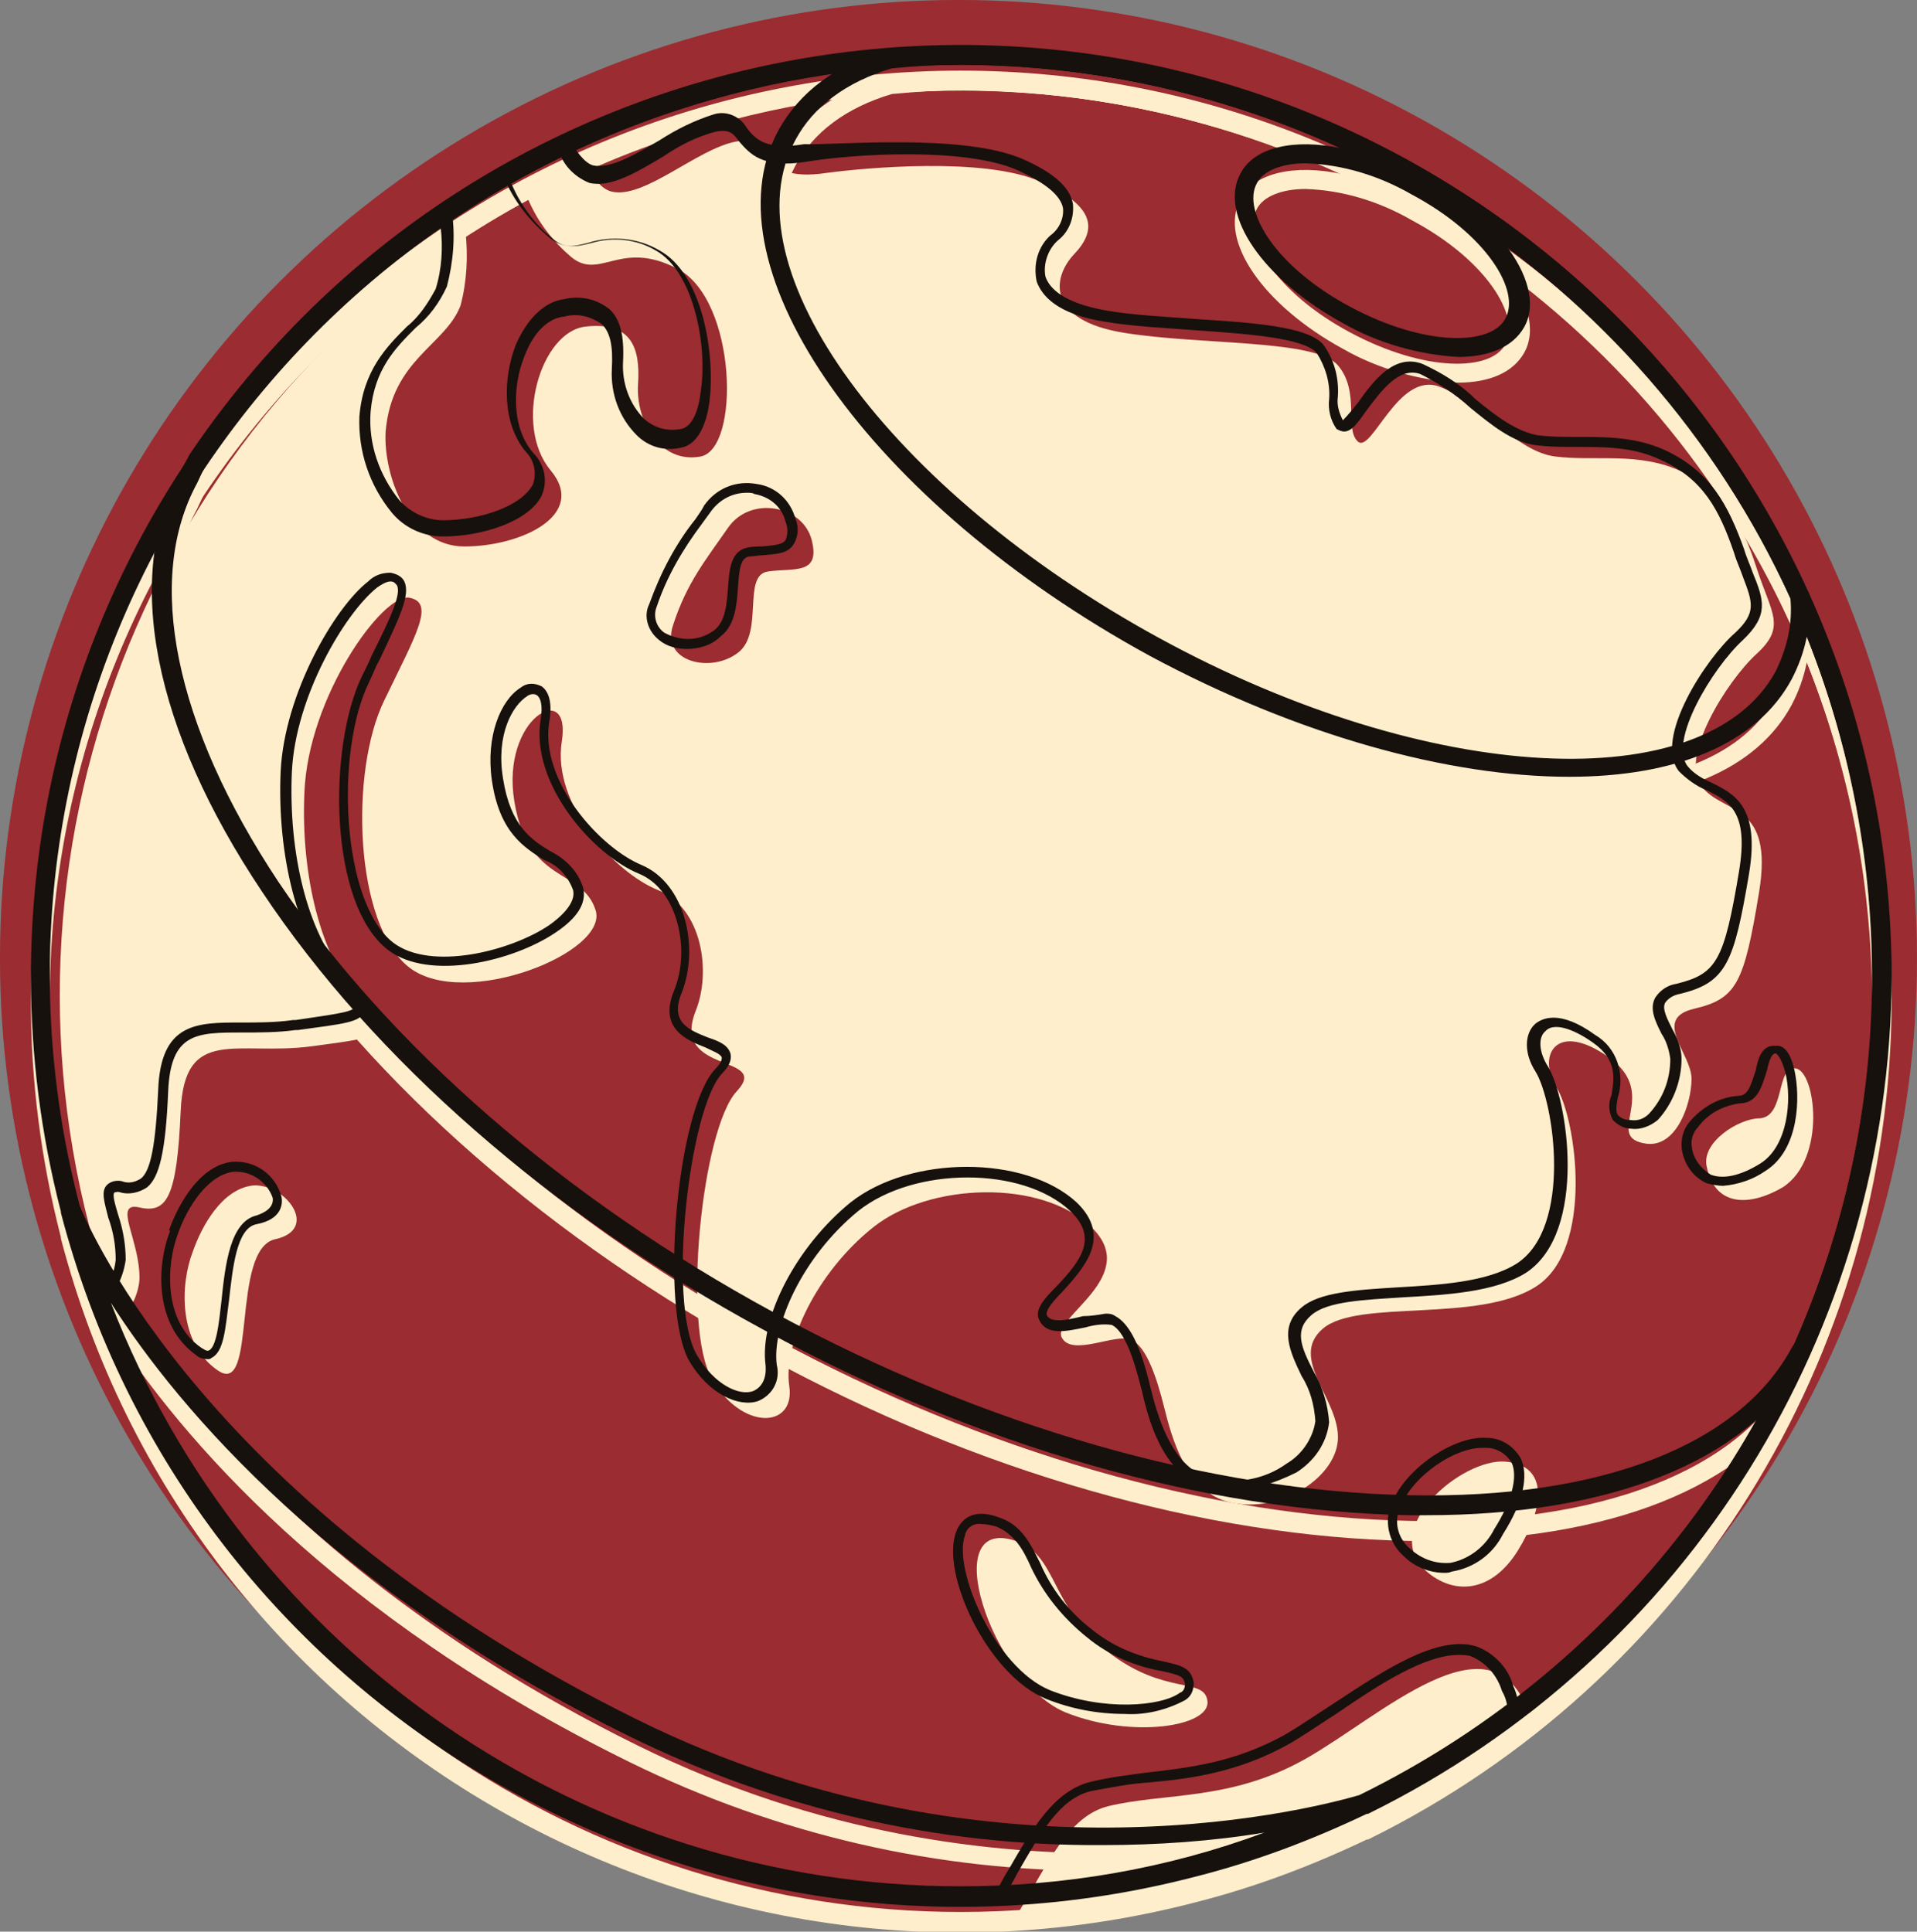
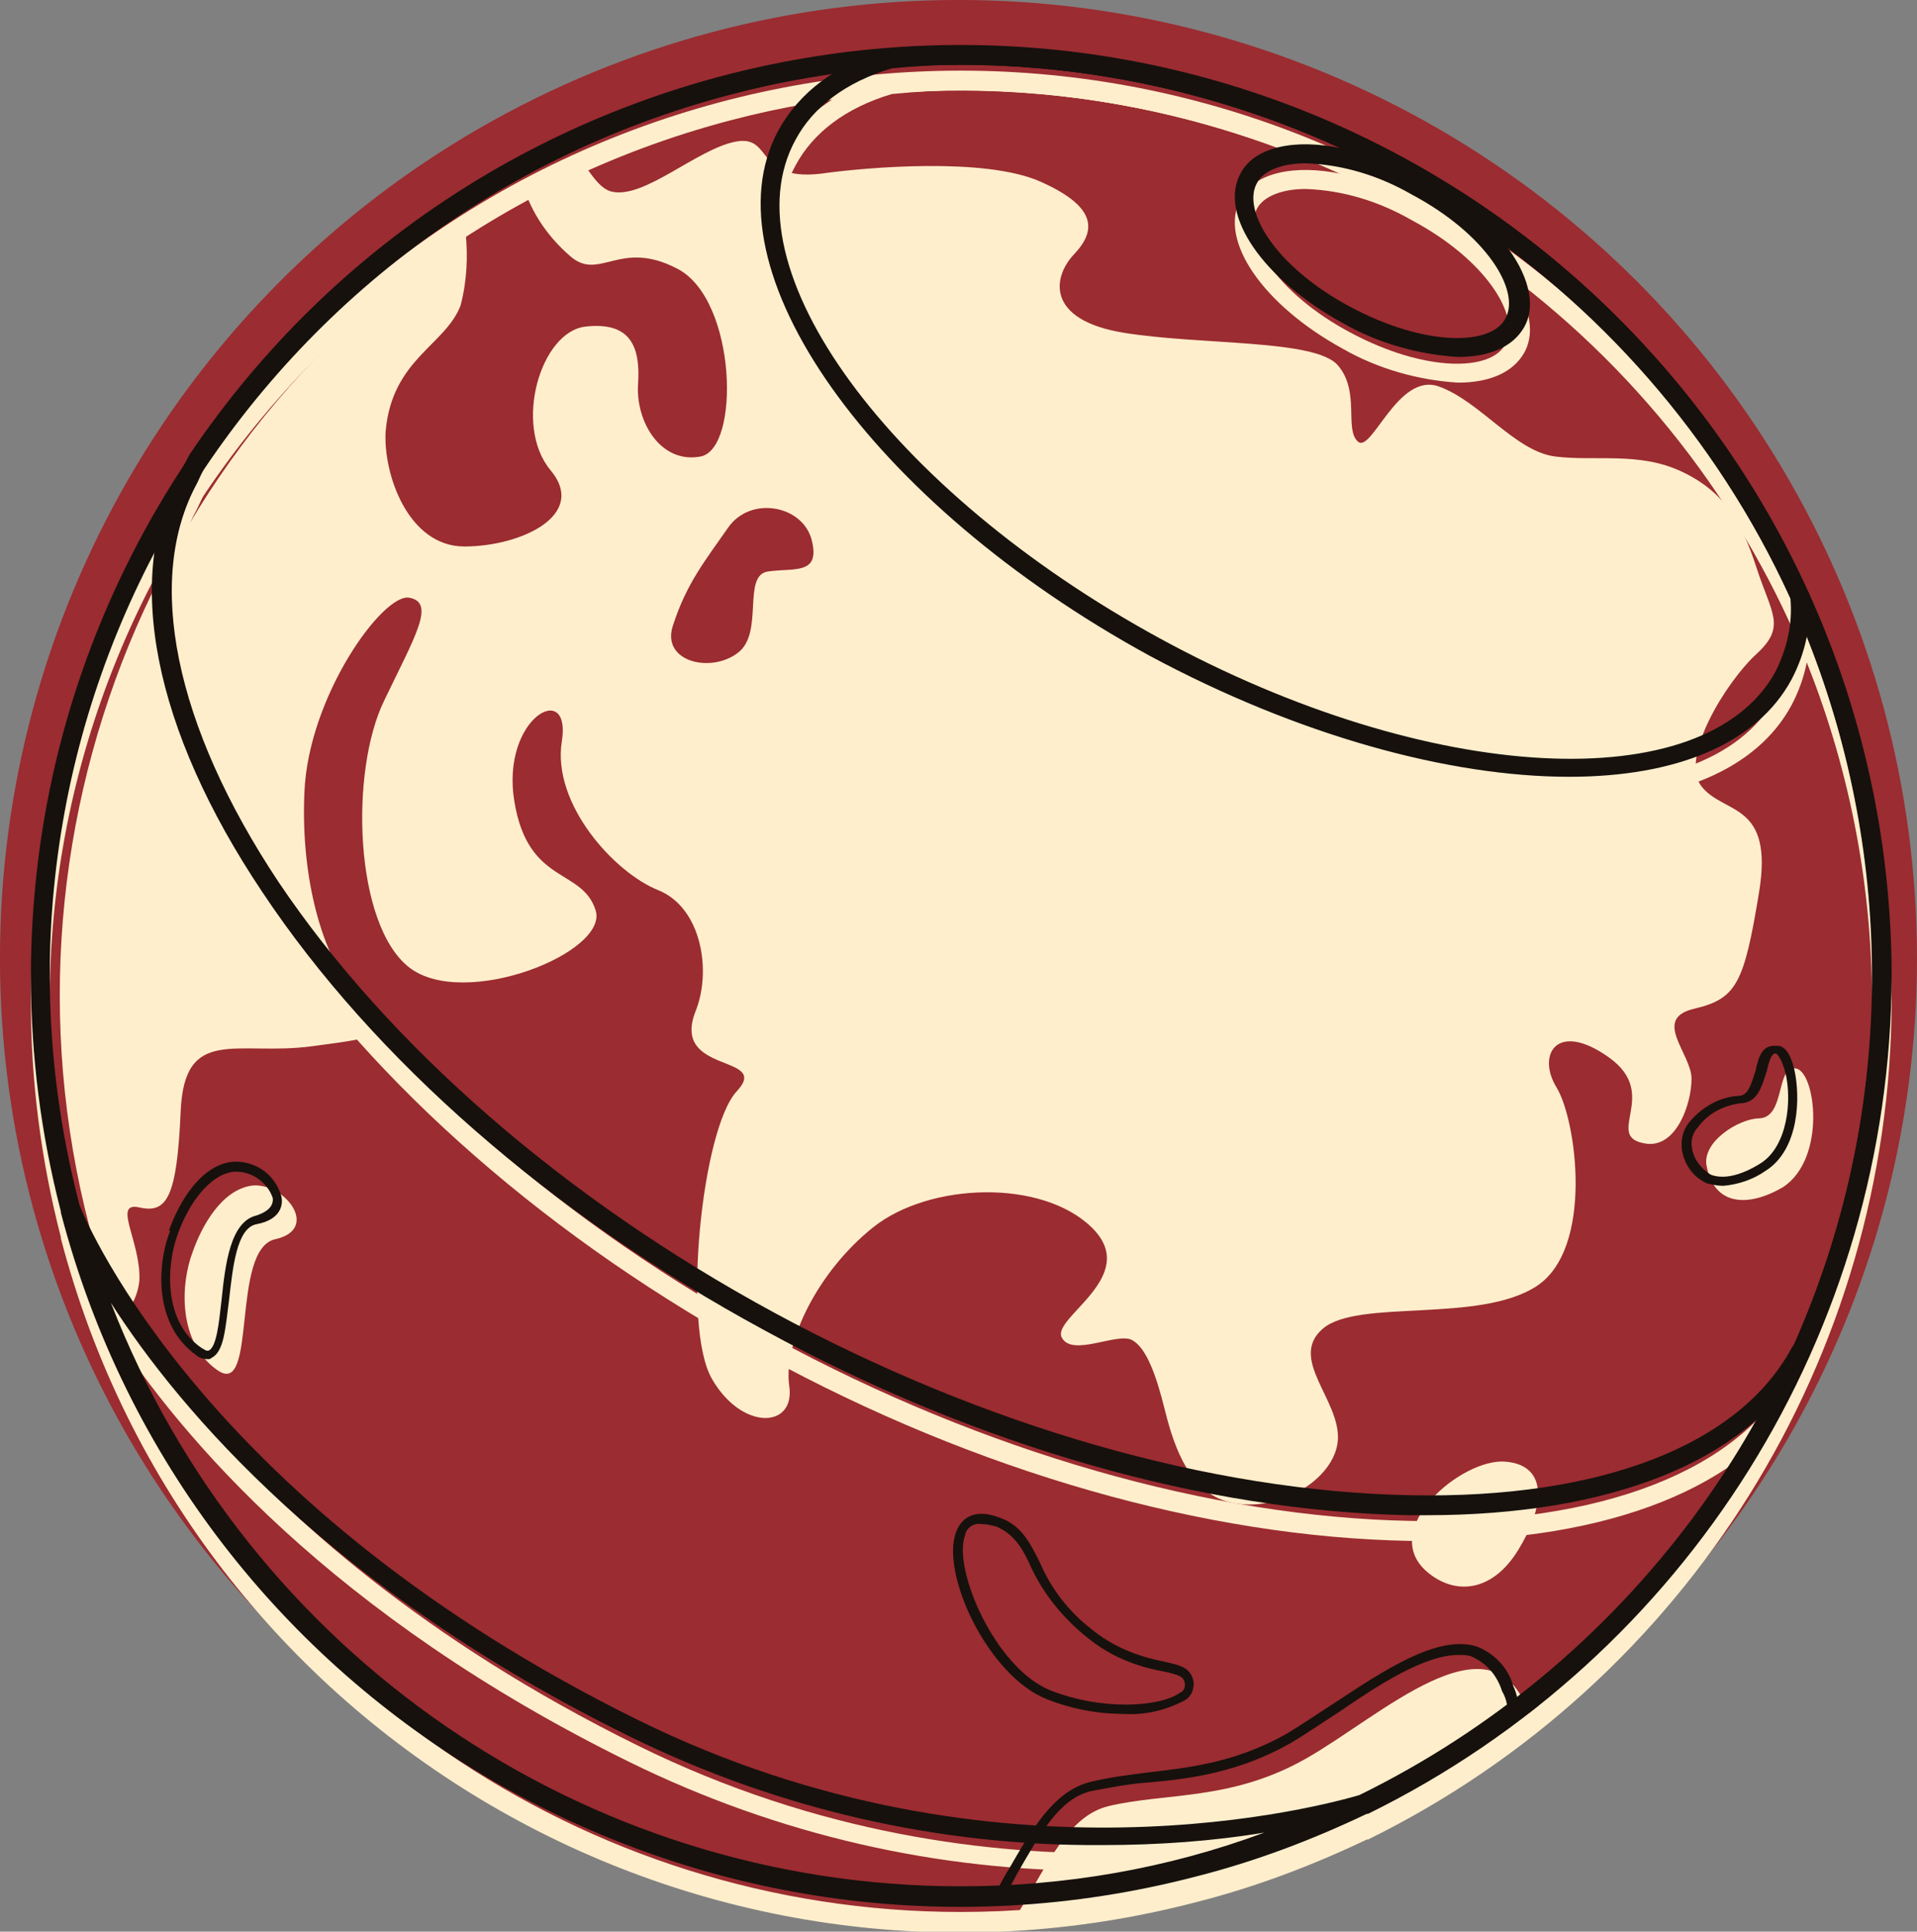
<svg xmlns="http://www.w3.org/2000/svg" version="1.1" id="Layer_1" x="0px" y="0px" viewBox="0 0 153.4 154.6" enable-background="new 0 0 153.4 154.6" xml:space="preserve">
  <rect x="0" y="0" width="153.4" height="154.6" fill="#808080" stroke="none" />
  <g transform="translate(-26.702 -26.702)">
    <circle fill="#9B2C31" cx="103.4" cy="103.4" r="76.7" />
    <g transform="translate(29.175 30.372)">
      <g transform="translate(0 2.055)">
        <g transform="translate(58.395)">
          <path fill="#FFEECC" d="M64.7,58.5c-9.6,0-21.7-3.3-33.6-9.7C8.8,36.6-4.5,17.8,1.4,6.8C3.1,3.7,6,1.5,10.2,0.3l0.2,0      C12.4,0.1,14.3,0,16,0c29.2,0,55.7,17.1,67.8,43.7l0.1,0.1l0,0.1c0.2,2.4-0.3,4.7-1.4,6.8l0,0C79.7,55.9,73.2,58.5,64.7,58.5z       M10.5,1.8C6.8,2.9,4.2,4.9,2.8,7.5c-5.6,10.2,7.5,28.1,29.1,39.9s43.7,12.9,49.3,2.7l0,0c0.9-1.8,1.4-3.8,1.2-5.9      C70.5,18.3,44.6,1.6,16,1.5C14.4,1.5,12.6,1.6,10.5,1.8z" />
        </g>
        <g transform="translate(9.701)">
          <path fill="#FFEECC" d="M102,117.6c-0.5,0-0.9,0-1.4,0c-16.3-0.3-34.6-5.5-51.6-14.8c-17-9.2-31.3-21.7-40.2-35.1      c-8.7-13-11.1-25.2-6.6-33.5l0.8-1.5c23-34.1,69.3-43,103.3-20c30,20.3,41.1,59.2,26.2,92.2l-0.4,0.8l-0.1-0.1      C127.5,113.3,116.6,117.6,102,117.6z M64.7,1.5c-24.2,0-46.8,12-60.4,32L3.6,35c-4.2,7.7-1.8,19.4,6.5,31.9      C18.9,80,33,92.3,49.8,101.4c16.8,9.1,34.9,14.3,50.9,14.6c15.2,0.3,26.3-4,30.5-11.8l0.2-0.3c16.3-36.8-0.3-79.8-37.1-96.1      C84.9,3.7,74.9,1.5,64.7,1.5z" />
        </g>
        <path fill="#FFEECC" d="M148.9,74.4C148.8,33.3,115.5,0,74.4,0S0,33.4,0,74.5c0,6.3,0.8,12.6,2.4,18.8h0l0,0.1     c10.4,39.8,51.1,63.5,90.9,53.1c4.7-1.2,9.2-2.9,13.6-5l0.1,0l0,0C132.6,128.9,148.8,102.9,148.9,74.4z M105.6,20.9     c-6-3.2-8.7-7.7-7.5-9.9c0.5-1,2-1.6,3.9-1.6c3,0.1,5.9,1,8.5,2.5c6,3.2,8.7,7.7,7.5,9.9l0,0C116.9,24,111.6,24.1,105.6,20.9     L105.6,20.9z M74.4,147.3c-30.1,0-57.1-18.6-68-46.7c5.5,8.6,17.7,23,41.5,34.7c11.8,5.8,24.7,8.8,37.9,8.7c4.3,0,8.7-0.3,12.9-1     C90.9,145.9,82.7,147.3,74.4,147.3z M106.3,140c-2.4,0.7-28.9,8.2-57.7-6c-34.3-16.9-44-39.4-44.7-41.2     C-6.3,53.9,17.1,14.1,56,3.9c16.3-4.3,33.6-2.7,48.9,4.3c-3.8-0.8-7-0.1-8.1,2c-1.8,3.3,1.8,8.5,8.2,12c2.8,1.6,6,2.5,9.2,2.7     c2.5,0,4.4-0.8,5.3-2.4l0,0c1-1.8,0.3-4.3-1.6-6.7C150.1,39.8,157,85.4,133,117.8C126,127.2,116.9,134.8,106.3,140L106.3,140z" />
      </g>
      <g transform="translate(0.385 5.768)">
        <path fill="#FFEECC" d="M133.3,53.5c-1.8-2.3,2-8.4,4.4-10.6s1.2-3.2,0-6.9s-2.6-6.1-6-7.7s-6.9-0.8-10.1-1.2s-6-4.4-9.3-5.6     s-5.4,5.4-6.5,4.4s0.2-4-1.6-6.1s-10.9-1.6-17.1-2.6s-5.8-4.4-4-6.3s1.8-3.8-2.7-5.8S66.3,4,63.3,4.4c-5.9,0.9-4.2-3.1-7.3-2.5     s-7.3,4.6-9.9,4c-0.9-0.2-1.6-1.3-2.3-2.3c-1.6,0.8-3.1,1.6-4.6,2.4c0.7,1.9,1.9,3.6,3.5,5c2.4,2.2,4-1.4,8.7,1.1s5,14.4,1.8,15     s-5.2-2.8-5-5.8s-0.6-5-4.2-4.6s-5.8,7.9-2.8,11.5s-2.4,6.1-6.9,6.1s-6.5-5.8-6.3-9.2c0.5-5.8,4.8-6.9,6-10.1     c0.5-1.9,0.6-3.9,0.4-5.8C6.1,28.1-5.4,64.3,6.7,96.3c0.9-0.9,1.5-2.1,1.6-3.3c0.1-3.1-2.2-6.3,0-5.8s3-0.8,3.3-7.7     s4.5-4.4,10.5-5.2s6.4-0.8,3.6-4s-4.5-9.5-4.2-16.3c0.3-7.7,6.3-16,8.4-15.6s0.5,3-2,8.2c-2.8,5.7-2.4,18,2,21.4s16-1.2,14.9-4.6     s-5.4-2-6.5-8.7s4.6-9.8,3.8-4.8s4.2,10.5,7.7,11.9s4.3,6.5,3,9.7c-2,5.1,6.1,3.4,3.3,6.4s-4.4,18.8-2,23s6.7,4,6.2,0.6     s2.2-9.1,6.7-12.7s13.5-3.9,17.5,0s-3.2,7.2-2.4,8.8s4.4-0.4,5.6,0.2s2,3,2.6,5.4s1.7,6.5,4.9,7.5c4,1.2,8.8-1.7,9-4.9     s-4-6.5-1.2-8.9s12.5-0.4,17.1-3.4s3.2-13.3,1.6-15.9s0-5.4,4.2-2.4s-0.6,6.4,3,6.9c2.4,0.3,3.6-3.2,3.6-5.2s-3.2-4.8,0.2-5.6     s4-2,5.2-9.3S135.1,55.8,133.3,53.5z M58.6,36.3c-2.1,0.3-0.3,4.9-2.4,6.5C54,44.5,50,43.5,51,40.6c1.1-3.4,2.6-5.2,4.4-7.8     s6-1.8,6.7,1S60.7,36,58.6,36.3L58.6,36.3z" />
-         <path fill="#16110D" d="M95.7,109.9c-0.7,0-1.4-0.1-2.1-0.3c-3.5-1.1-4.6-5.6-5.1-7.8c-0.3-1.1-1.1-4.6-2.4-5.2     c-0.7-0.1-1.4,0-2.1,0.2c-1.5,0.3-3.1,0.7-3.7-0.6c-0.4-0.8,0.4-1.7,1.4-2.7c2-2.1,3.3-3.9,1.1-6c-3.8-3.6-12.5-3.6-17,0     c-4.5,3.7-6.9,9.2-6.5,12.3c0.3,1.2-0.3,2.4-1.5,2.9c-1.5,0.5-3.9-0.5-5.5-3.2c-2.4-4.2-1-20.2,2.1-23.4c0.5-0.5,0.5-0.8,0.5-0.9     c-0.1-0.3-0.7-0.5-1.3-0.8c-1.5-0.6-3.8-1.5-2.5-4.6c1.3-3.2,0.3-8-2.8-9.3c-3.7-1.5-8.7-7.2-7.9-12.3c0.2-1.2,0-1.8-0.3-2     s-0.7,0-0.8,0.1c-1.1,0.7-2.5,3-1.9,6.6c0.6,3.8,2.3,4.9,3.8,5.8c1.2,0.6,2.2,1.6,2.6,2.9c0.3,1.2-0.4,2.4-2.2,3.6     c-3.4,2.3-10.1,3.9-13.4,1.4c-4.8-3.7-4.8-16.3-2.1-21.9c0.3-0.6,0.6-1.2,0.8-1.7c1.4-2.8,2.4-4.9,2-5.6     c-0.1-0.1-0.2-0.3-0.5-0.3c-0.1,0-0.4,0-1.1,0.5c-2.6,2.1-6.5,8.7-6.8,14.7c-0.3,6.6,1.3,12.9,4.1,16.1c1.4,1.5,2,2.4,1.7,3.1     c-0.3,0.9-1.7,1-5.3,1.5l-0.2,0c-1.4,0.2-2.9,0.2-4.3,0.2c-3.6,0-5.7,0-5.9,4.7c-0.2,4.8-0.7,6.9-1.7,7.7     c-0.6,0.4-1.4,0.6-2.1,0.4c-0.3-0.1-0.4,0-0.5,0c-0.2,0.2,0.1,1.1,0.3,1.8c0.4,1.2,0.6,2.4,0.6,3.6C7,92.8,6.4,94,5.4,95L5,95.5     l-0.2-0.6c-12.2-32.2-0.6-68.5,28-87.7l0.5-0.4l0,0.7c0.3,2,0.1,4.1-0.4,6c-0.6,1.3-1.4,2.4-2.5,3.3c-1.6,1.6-3.3,3.3-3.6,6.7     c-0.2,2.6,0.7,5.1,2.3,7.1c0.9,1,2.2,1.6,3.5,1.6c2.9,0,6.3-1.1,7.2-2.9c0.3-0.9,0.1-1.9-0.6-2.6c-1.9-2.3-1.8-5.9-0.8-8.5     c0.9-2.1,2.3-3.5,3.9-3.7c1.3-0.3,2.6,0,3.6,0.8c0.9,0.8,1.2,2.2,1.1,4.2c-0.1,1.7,0.5,3.4,1.7,4.6c0.8,0.7,1.8,1,2.9,0.8     c0.8-0.1,1.4-1.2,1.6-2.9c0.6-3.6-0.5-9.7-3.6-11.4c-1.5-0.9-3.4-1.1-5.1-0.6c-1.2,0.3-2.3,0.6-3.6-0.6c-1.6-1.4-2.9-3.1-3.6-5.1     l-0.1-0.3l0.3-0.1c1.6-0.9,3.2-1.7,4.6-2.4l0.3-0.2l0.2,0.3c0.6,1,1.3,2,2,2.2c1.4,0.3,3.4-0.9,5.3-2c1.4-0.9,2.8-1.6,4.4-2.1     c1-0.3,2.1,0.2,2.6,1.1c0.7,0.9,1.5,1.8,4.6,1.3C64,2.2,74.2,1.2,79,3.3c2.5,1.1,3.8,2.3,4,3.6c0.1,1.1-0.3,2.2-1.2,2.9     c-0.8,0.7-1.2,1.9-1,2.9c0.3,0.9,1.4,2.1,4.8,2.7c2.2,0.4,4.8,0.5,7.3,0.7c4.7,0.3,8.8,0.6,10.1,2c0.9,1.2,1.3,2.7,1.2,4.2     c-0.1,0.7,0.1,1.3,0.4,1.9c0.4-0.4,0.8-0.9,1.2-1.4c1.2-1.7,2.9-4,5.2-3.1c1.5,0.7,3,1.6,4.2,2.8c1.7,1.4,3.3,2.6,5,2.9     c3.2,0.4,6.7-0.4,10.2,1.2c3.6,1.7,5,4.3,6.3,7.9c0.2,0.7,0.5,1.3,0.7,1.9c0.9,2.2,1.3,3.4-0.8,5.4c-2.4,2.2-6,8.1-4.4,10.1     c0.5,0.6,1.2,1,1.9,1.3c1.8,0.9,3.9,1.9,3,7.3c-1.2,7.1-1.8,8.7-5.5,9.6c-0.5,0.1-0.9,0.3-1.2,0.7c-0.3,0.5,0.2,1.4,0.6,2.2     c0.4,0.7,0.7,1.5,0.7,2.3c0,1.8-0.7,3.6-1.9,4.9c-0.6,0.5-1.4,0.8-2.1,0.7c-0.6,0-1.1-0.3-1.5-0.7c-0.3-0.6-0.4-1.3-0.1-2     c0.2-1.3,0.5-2.8-1.5-4.2c-1.7-1.2-3.2-1.6-3.8-0.9c-0.6,0.5-0.5,1.7,0.2,2.8c1.6,2.6,3.2,13.2-1.7,16.5c-2.5,1.6-6.5,1.8-10,2     c-3,0.2-5.9,0.3-7.2,1.4c-1.4,1.2-0.9,2.5,0.2,4.6c0.7,1.2,1.1,2.6,1.2,4c-0.2,1.7-1.2,3.1-2.6,4     C99.1,109.3,97.4,109.8,95.7,109.9z M85.6,95.7c0.3,0,0.5,0,0.8,0.2c1.1,0.6,2,2.3,2.8,5.7c0.5,2,1.6,6.3,4.6,7.2     c2.2,0.6,4.5,0.2,6.3-1.1c1.2-0.7,2.1-2,2.3-3.4c-0.1-1.3-0.4-2.5-1.1-3.6c-0.9-1.9-1.9-3.9,0-5.5c1.4-1.2,4.3-1.4,7.6-1.6     c3.4-0.2,7.2-0.4,9.6-1.9c4.5-2.9,3-13,1.5-15.4c-0.9-1.4-0.9-3,0-3.8c0.5-0.4,1.9-1.2,4.8,0.9c1.7,1,2.4,3.1,1.8,5     c-0.1,0.6-0.2,1.1,0,1.4c0.3,0.3,0.6,0.4,1,0.4c0.6,0.1,1.1-0.1,1.5-0.5c1.1-1.2,1.7-2.7,1.7-4.4c-0.1-0.7-0.3-1.4-0.7-2     c-0.5-1-1-2-0.5-2.9c0.4-0.6,1-1,1.7-1.1c3.2-0.8,3.8-1.8,5-9c0.8-4.8-0.8-5.6-2.6-6.5c-0.8-0.3-1.6-0.9-2.2-1.5     c-2.1-2.6,2.2-9.1,4.5-11.1c1.7-1.6,1.4-2.4,0.6-4.5c-0.2-0.6-0.5-1.2-0.7-1.9c-1.2-3.5-2.5-5.9-5.8-7.4c-3.3-1.6-6.7-0.8-10-1.2     c-1.9-0.2-3.7-1.7-5.3-3c-1.2-1.1-2.6-2-4-2.7c-1.7-0.6-3.1,1.3-4.3,2.9c-0.7,1-1.2,1.7-1.8,1.7c-0.2,0-0.4-0.1-0.6-0.2     c-0.5-0.7-0.7-1.6-0.6-2.4c0.1-1.3-0.3-2.6-1-3.7c-1.1-1.2-5.4-1.5-9.6-1.8c-2.5-0.2-5.1-0.3-7.4-0.7c-3.8-0.6-5-2.1-5.4-3.2     c-0.3-1.4,0.1-2.8,1.1-3.7c0.7-0.5,1.1-1.4,1-2.2c-0.2-1-1.4-2-3.6-3c-4.2-1.9-13.3-1.3-16.9-0.7c-3.6,0.6-4.6-0.7-5.4-1.6     c-0.5-0.7-0.8-1-1.9-0.8c-1.5,0.4-2.9,1.1-4.2,2c-2.2,1.3-4.2,2.5-5.9,2.1c-1-0.4-1.9-1.2-2.3-2.2c-1.3,0.6-2.6,1.3-4,2.1     c0.7,1.7,1.8,3.3,3.3,4.5c1,0.9,1.7,0.7,2.9,0.4c1.9-0.6,4-0.4,5.7,0.6c3.5,1.9,4.5,8.4,4,12.2c-0.3,2.1-1.1,3.4-2.3,3.6     c-1.3,0.3-2.6-0.1-3.5-1c-1.4-1.4-2.1-3.3-2-5.3c0.1-1.8-0.1-2.9-0.8-3.6c-0.9-0.6-1.9-0.9-3-0.6c-1.3,0.1-2.5,1.3-3.2,3.2     c-0.9,2.2-1.1,5.6,0.7,7.7c0.9,0.9,1.2,2.2,0.7,3.4c-1,2.1-4.8,3.3-7.9,3.3c-1.6,0-3.1-0.7-4.1-1.9c-1.8-2.2-2.7-4.9-2.6-7.7     c0.3-3.7,2.2-5.6,3.8-7.2c1-0.8,1.7-1.9,2.3-3c0.5-1.6,0.6-3.3,0.4-5C5,27.2-6.3,62.5,5.3,94c0.6-0.7,1-1.6,1.1-2.6     c0-1.2-0.2-2.3-0.6-3.4c-0.3-1.2-0.6-2.1-0.1-2.6c0.3-0.3,0.8-0.4,1.2-0.3c0.5,0.2,1,0.1,1.5-0.2c0.8-0.6,1.2-2.7,1.4-7.1     c0.2-5.4,3.1-5.4,6.6-5.4c1.4,0,2.8,0,4.2-0.2l0.2,0c2.6-0.4,4.5-0.6,4.7-1c0.1-0.4-0.9-1.5-1.6-2.3c-2.9-3.3-4.6-9.8-4.3-16.6     c0.3-6.2,4.3-13.1,7-15.2c0.5-0.5,1.1-0.7,1.8-0.7c0.5,0.1,0.9,0.3,1.1,0.7c0.5,1.1-0.4,2.9-2,6.3c-0.3,0.5-0.5,1.1-0.8,1.7     c-2.8,5.7-2.2,17.7,1.9,20.9c3,2.3,9.4,0.7,12.5-1.4c1.4-1,2.1-2,1.9-2.8c-0.4-1.1-1.2-2-2.3-2.4c-1.6-1-3.6-2.2-4.2-6.4     c-0.5-3.5,0.7-6.4,2.3-7.4c0.5-0.4,1.1-0.4,1.7-0.1c0.4,0.3,0.9,1,0.6,2.8c-0.8,4.7,4,10.1,7.4,11.5c3.5,1.5,4.6,6.6,3.2,10.2     c-1,2.4,0.6,3,2.1,3.6c0.9,0.3,1.6,0.6,1.8,1.3c0.1,0.5-0.1,1-0.7,1.6c-2.6,2.8-4.4,18.3-2,22.5c1.4,2.4,3.4,3.3,4.5,2.9     c0.7-0.3,1.1-1,1-2.1c-0.5-3.8,2.5-9.5,6.8-13c4.8-3.8,14-3.8,18.1,0c2.9,2.8,0.5,5.3-1.1,7.1c-0.7,0.7-1.4,1.5-1.3,1.9     c0.3,0.7,1.7,0.4,2.9,0.1C84.4,95.9,85,95.8,85.6,95.7L85.6,95.7z M52.1,42.5c-0.8,0-1.6-0.2-2.2-0.7c-0.9-0.7-1.3-1.9-0.8-2.9     c0.9-2.5,2.1-4.8,3.7-6.8c0.2-0.3,0.5-0.7,0.7-1.1c1-1.4,2.6-2,4.2-1.7c1.5,0.2,2.7,1.3,3.1,2.8c0.3,0.7,0.2,1.5-0.2,2.1     c-0.5,0.7-1.4,0.7-2.4,0.8c-0.4,0-0.7,0.1-1.1,0.1l0,0c-0.7,0.1-0.8,1-0.9,2.4s-0.2,3.1-1.4,4C54.1,42.2,53.1,42.5,52.1,42.5     L52.1,42.5z M56.9,30c-1.1,0-2.1,0.5-2.8,1.4c-0.3,0.4-0.5,0.7-0.8,1.1c-1.5,2-2.8,4.2-3.6,6.6c-0.3,0.7-0.1,1.6,0.6,2.1     c1.3,0.7,2.8,0.7,4-0.2c0.9-0.7,1-2.1,1.1-3.4c0.1-1.4,0.2-2.9,1.5-3.2l0,0c0.4-0.1,0.8-0.1,1.2-0.1c0.9-0.1,1.6-0.1,1.9-0.5     c0.2-0.5,0.2-1,0-1.5c-0.3-1.2-1.3-2-2.5-2.2C57.4,30,57.1,30,56.9,30L56.9,30z" />
      </g>
      <g transform="translate(10.352 89.31)">
        <path fill="#FFEECC" d="M2.6,7.2c-1,2.6-1.2,7.3,2,9.5S5.6,7,9.2,6.2S10,1.7,7.4,1.9C4.9,2.2,3.3,5.2,2.6,7.2z" />
        <path fill="#16110D" d="M3.8,15.8c-0.3,0-0.7-0.1-0.9-0.3c-3.4-2.4-3.2-7.2-2.1-10L1,5.6L0.7,5.5C1.1,4.3,2.8,0.3,5.8,0     c1.8-0.1,3.4,1,3.9,2.8c0.1,0.5,0.1,1.8-2,2.2c-1.6,0.3-1.9,3.5-2.2,6.1c-0.3,2.3-0.4,4.1-1.4,4.6C4,15.8,3.9,15.8,3.8,15.8z      M6.1,0.8c-0.1,0-0.1,0-0.2,0c-2,0.2-3.7,2.7-4.5,5l0,0c-0.9,2.4-1.2,7,1.9,9.1c0.2,0.1,0.4,0.3,0.6,0.2c0.6-0.3,0.8-2.2,1-4     c0.3-2.9,0.7-6.3,2.8-6.8C8.3,4.1,9.1,3.7,9,2.9C8.6,1.7,7.4,0.8,6.1,0.8z" />
      </g>
      <g transform="translate(76.722 127.984)">
        <path fill="#FFEECC" d="M25.3,9.1c-6,3.4-11.2,2.7-15.8,3.8c-3.2,0.8-4.8,4.5-7.3,8.7C17.2,21.1,31.6,16,43.5,7     c-0.1-0.7-0.3-1.3-0.5-1.9C40-2.6,31.3,5.7,25.3,9.1z" />
        <path fill="#16110D" d="M0,20.5l0.4-0.6c0.4-0.6,0.7-1.3,1.1-1.9c1.9-3.3,3.6-6.2,6.4-7c1.6-0.4,3.2-0.6,4.8-0.8     c3.4-0.4,6.9-0.8,10.9-3l0,0c1.2-0.7,2.5-1.6,3.9-2.5c4.1-2.7,8.3-5.5,11.4-4.6c1.4,0.5,2.6,1.7,3,3.2c0.3,0.6,0.4,1.3,0.5,2     l0,0.2l-0.2,0.1c-12,9-26.5,14.1-41.5,14.7L0,20.5z M37.5,0.8c-2.7,0-6.4,2.4-9.6,4.6c-1.4,0.9-2.7,1.8-3.9,2.5l0,0     c-4.1,2.3-7.9,2.8-11.2,3.1c-1.6,0.1-3.1,0.4-4.7,0.7c-2.5,0.6-4,3.3-5.9,6.6c-0.2,0.4-0.5,0.9-0.7,1.3C15.9,19,29.9,14,41.5,5.3     c-0.1-0.6-0.2-1.1-0.5-1.6c-0.4-1.3-1.3-2.3-2.5-2.8C38.2,0.8,37.8,0.8,37.5,0.8L37.5,0.8z" />
      </g>
      <g transform="translate(73.75 117.506)">
-         <path fill="#FFEECC" d="M5.2,2.2c-6.6-2.4-2.1,11.3,3.9,13.7c5.3,2.1,11.5,1.1,11.3-0.9s-3.4-0.4-8-4S8.4,3.4,5.2,2.2z" />
        <path fill="#16110D" d="M13.8,16c-2.2,0-4.3-0.4-6.3-1.2C2.8,12.9-1,4.7,0.3,1.4c0.3-0.8,1.2-2,3.5-1.1c1.7,0.6,2.4,2,3.2,3.6     C7.9,6,9.3,7.8,11.1,9.2c1.7,1.4,3.7,2.2,5.8,2.6c1.2,0.3,2.2,0.4,2.4,1.7c0,0.6-0.2,1.1-0.7,1.4C17.1,15.7,15.4,16.1,13.8,16z      M2.3,0.8C1.7,0.7,1.1,1.1,1,1.7c-1,2.7,2.4,10.6,6.8,12.4c4.3,1.7,8.9,1.3,10.4,0.2c0.3-0.1,0.4-0.4,0.4-0.7     c-0.1-0.6-0.4-0.7-1.7-1c-2.3-0.4-4.4-1.3-6.1-2.7C8.8,8.3,7.3,6.4,6.3,4.3C5.6,2.7,4.9,1.6,3.5,1l0,0C3.1,0.9,2.7,0.8,2.3,0.8     L2.3,0.8z" />
      </g>
      <g transform="translate(108.598 111.412)">
        <path fill="#FFEECC" d="M3.1,10.7c-3.9-3.4,2.8-9.1,6.3-8.8s3.1,3.7,1,7.1S5.3,12.6,3.1,10.7z" />
-         <path fill="#16110D" d="M4.5,10.8c-1.2,0-2.4-0.5-3.2-1.3l0,0C0,8.4-0.4,6.5,0.4,5c1.2-2.7,5-5.2,7.5-5C9,0,10,0.6,10.6,1.6     c0.7,1.4,0.2,3.6-1.4,6.1c-0.8,1.6-2.3,2.7-4.1,3C4.9,10.8,4.7,10.8,4.5,10.8z M7.5,0.8C5.3,0.8,2.1,3,1.1,5.3     C0.4,6.5,0.7,8,1.8,8.9l0,0c0.9,0.8,2,1.2,3.2,1.1c1.5-0.3,2.8-1.3,3.5-2.7C9.9,5.1,10.4,3.1,9.9,2c-0.4-0.7-1.2-1.2-2-1.2     C7.7,0.8,7.6,0.8,7.5,0.8z" />
      </g>
      <g transform="translate(132.11 79.838)">
        <path fill="#FFEECC" d="M2,9.9C1.5,7.9,4.6,6,6.2,6c2.1-0.1,1.3-4.2,2.9-4s2.5,7.2-1,9.5C5.2,13.2,2.6,12.9,2,9.9z" />
        <path fill="#16110D" d="M3.3,11.4c-0.4,0-0.9-0.1-1.3-0.2c-1.1-0.5-1.8-1.5-2-2.7c-0.1-0.8,0.1-1.6,0.6-2.2c1-1.2,2.4-2,3.9-2.1     c0.8,0,1-0.8,1.4-2c0.2-1,0.5-2.1,1.6-2C8.2,0.1,8.7,0.8,9,2.1c0.5,2.2,0.4,6.4-2.3,8.1C5.7,10.9,4.5,11.3,3.3,11.4z M0.8,8.3     c0.1,0.9,0.7,1.7,1.5,2.2c1,0.4,2.4,0.1,4-0.9c2.2-1.4,2.5-5.1,2-7.2C8,1.2,7.6,0.8,7.5,0.8c-0.3,0-0.5,0.5-0.7,1.4     C6.4,3.4,6.1,4.8,4.6,4.8C3.3,5,2.1,5.6,1.3,6.7C0.9,7.1,0.7,7.7,0.8,8.3L0.8,8.3z" />
      </g>
      <g transform="translate(58.395)">
        <path fill="#16110D" d="M64.7,58.5c-9.6,0-21.7-3.3-33.6-9.7C8.8,36.6-4.5,17.8,1.4,6.8C3.1,3.7,6,1.5,10.2,0.3l0.2,0     C12.4,0.1,14.3,0,16,0c29.2,0,55.7,17.1,67.8,43.7l0.1,0.1l0,0.1c0.2,2.4-0.3,4.7-1.4,6.8l0,0C79.7,55.9,73.2,58.5,64.7,58.5z      M10.5,1.8C6.8,2.9,4.2,4.9,2.8,7.5c-5.6,10.2,7.5,28.1,29.1,39.9s43.7,12.9,49.3,2.7l0,0c0.9-1.8,1.4-3.8,1.2-5.9     C70.5,18.3,44.6,1.6,16,1.5C14.4,1.5,12.6,1.6,10.5,1.8z" />
      </g>
      <g transform="translate(9.701)">
        <path fill="#16110D" d="M102,117.6c-0.5,0-0.9,0-1.4,0c-16.3-0.3-34.6-5.5-51.6-14.8c-17-9.2-31.3-21.7-40.2-35.1     c-8.7-13-11.1-25.2-6.6-33.5l0.8-1.5c23-34.1,69.3-43,103.3-20c30,20.3,41.1,59.2,26.2,92.2l-0.4,0.8l-0.1-0.1     C127.5,113.3,116.6,117.6,102,117.6z M64.7,1.5c-24.2,0-46.8,12-60.4,32L3.6,35c-4.2,7.7-1.8,19.4,6.5,31.9     C18.9,80,33,92.3,49.8,101.4c16.8,9.1,34.9,14.3,50.9,14.6c15.2,0.3,26.3-4,30.5-11.8l0.2-0.3c16.3-36.8-0.3-79.8-37.1-96.1     C84.9,3.7,74.9,1.5,64.7,1.5z" />
      </g>
      <path fill="#16110D" d="M148.9,74.4C148.8,33.3,115.5,0,74.4,0S0,33.4,0,74.5c0,6.3,0.8,12.6,2.4,18.8h0l0,0.1    c10.4,39.8,51.1,63.5,90.9,53.1c4.7-1.2,9.2-2.9,13.6-5l0.1,0l0,0C132.6,128.9,148.8,102.9,148.9,74.4z M105.6,20.9    c-6-3.2-8.7-7.7-7.5-9.9c0.5-1,2-1.6,3.9-1.6c3,0.1,5.9,1,8.5,2.5c6,3.2,8.7,7.7,7.5,9.9l0,0C116.9,24,111.6,24.1,105.6,20.9    L105.6,20.9z M74.4,147.3c-30.1,0-57.1-18.6-68-46.7c5.5,8.6,17.7,23,41.5,34.7c11.8,5.8,24.7,8.8,37.9,8.7c4.3,0,8.7-0.3,12.9-1    C90.9,145.9,82.7,147.3,74.4,147.3z M106.3,140c-2.4,0.7-28.9,8.2-57.7-6c-34.3-16.9-44-39.4-44.7-41.2    C-6.3,53.9,17.1,14.1,56,3.9c16.3-4.3,33.6-2.7,48.9,4.3c-3.8-0.8-7-0.1-8.1,2c-1.8,3.3,1.8,8.5,8.2,12c2.8,1.6,6,2.5,9.2,2.7    c2.5,0,4.4-0.8,5.3-2.4l0,0c1-1.8,0.3-4.3-1.6-6.7C150.1,39.8,157,85.4,133,117.8C126,127.2,116.9,134.8,106.3,140L106.3,140z" />
    </g>
  </g>
</svg>